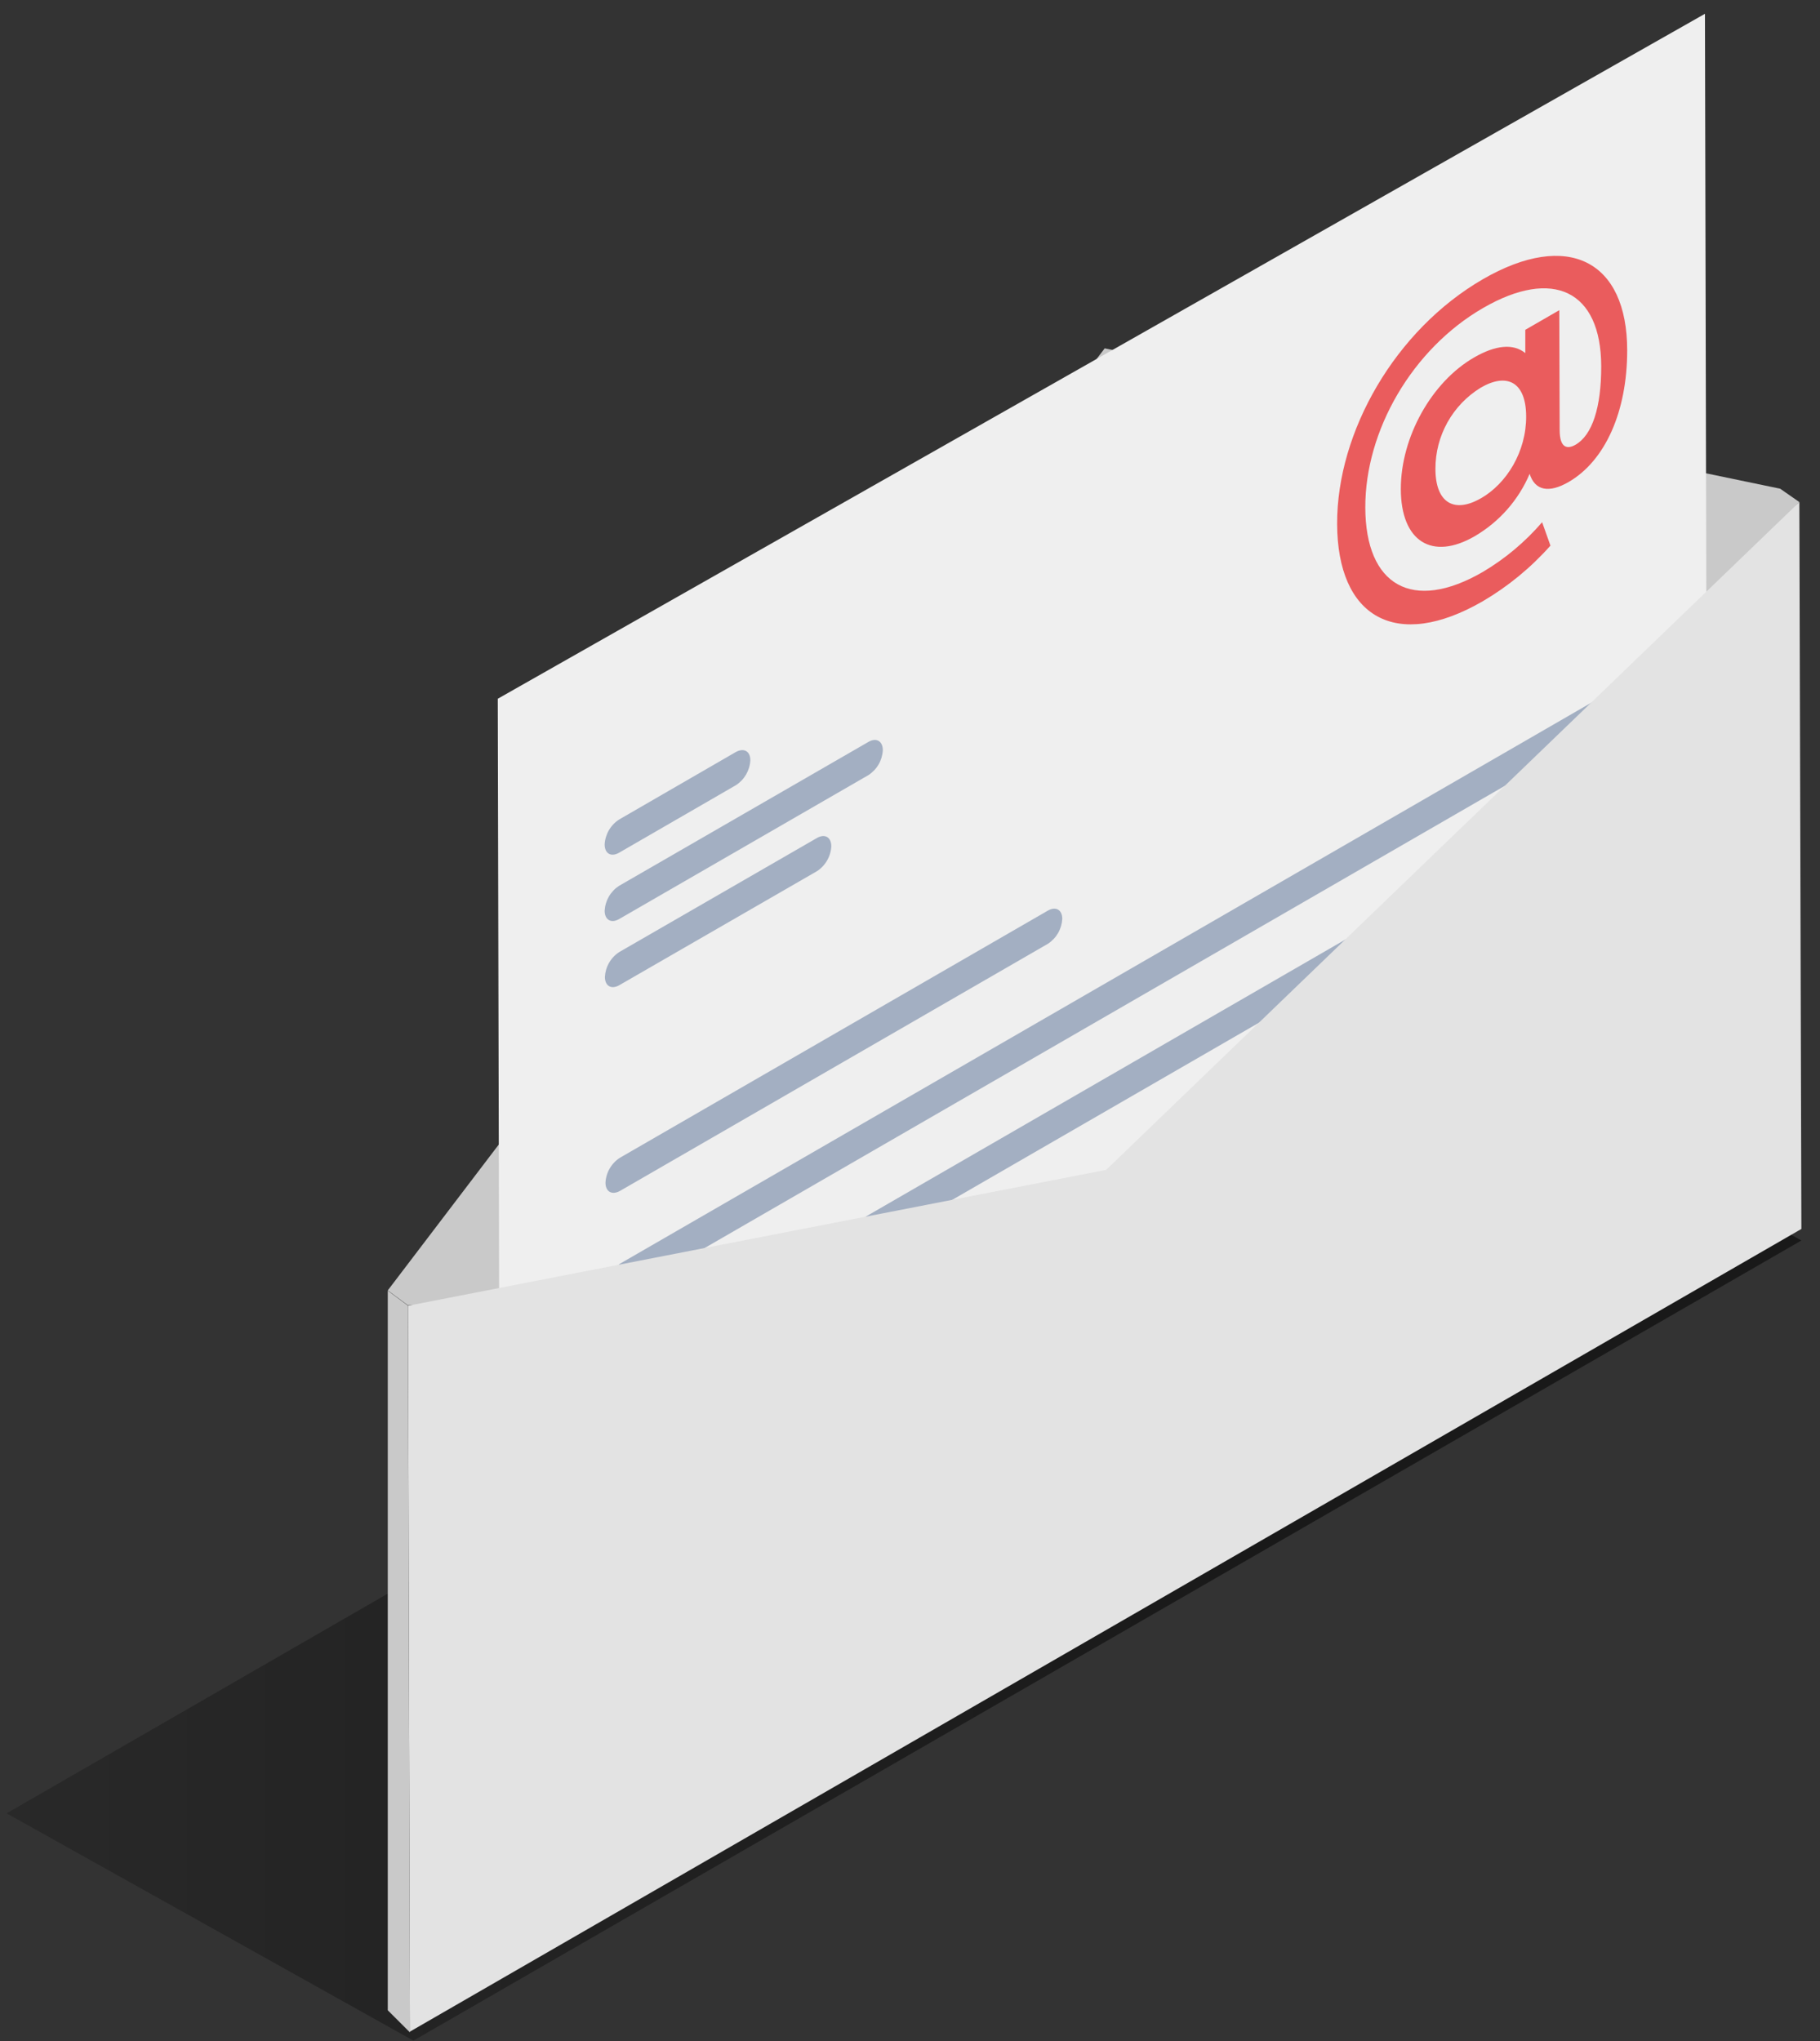
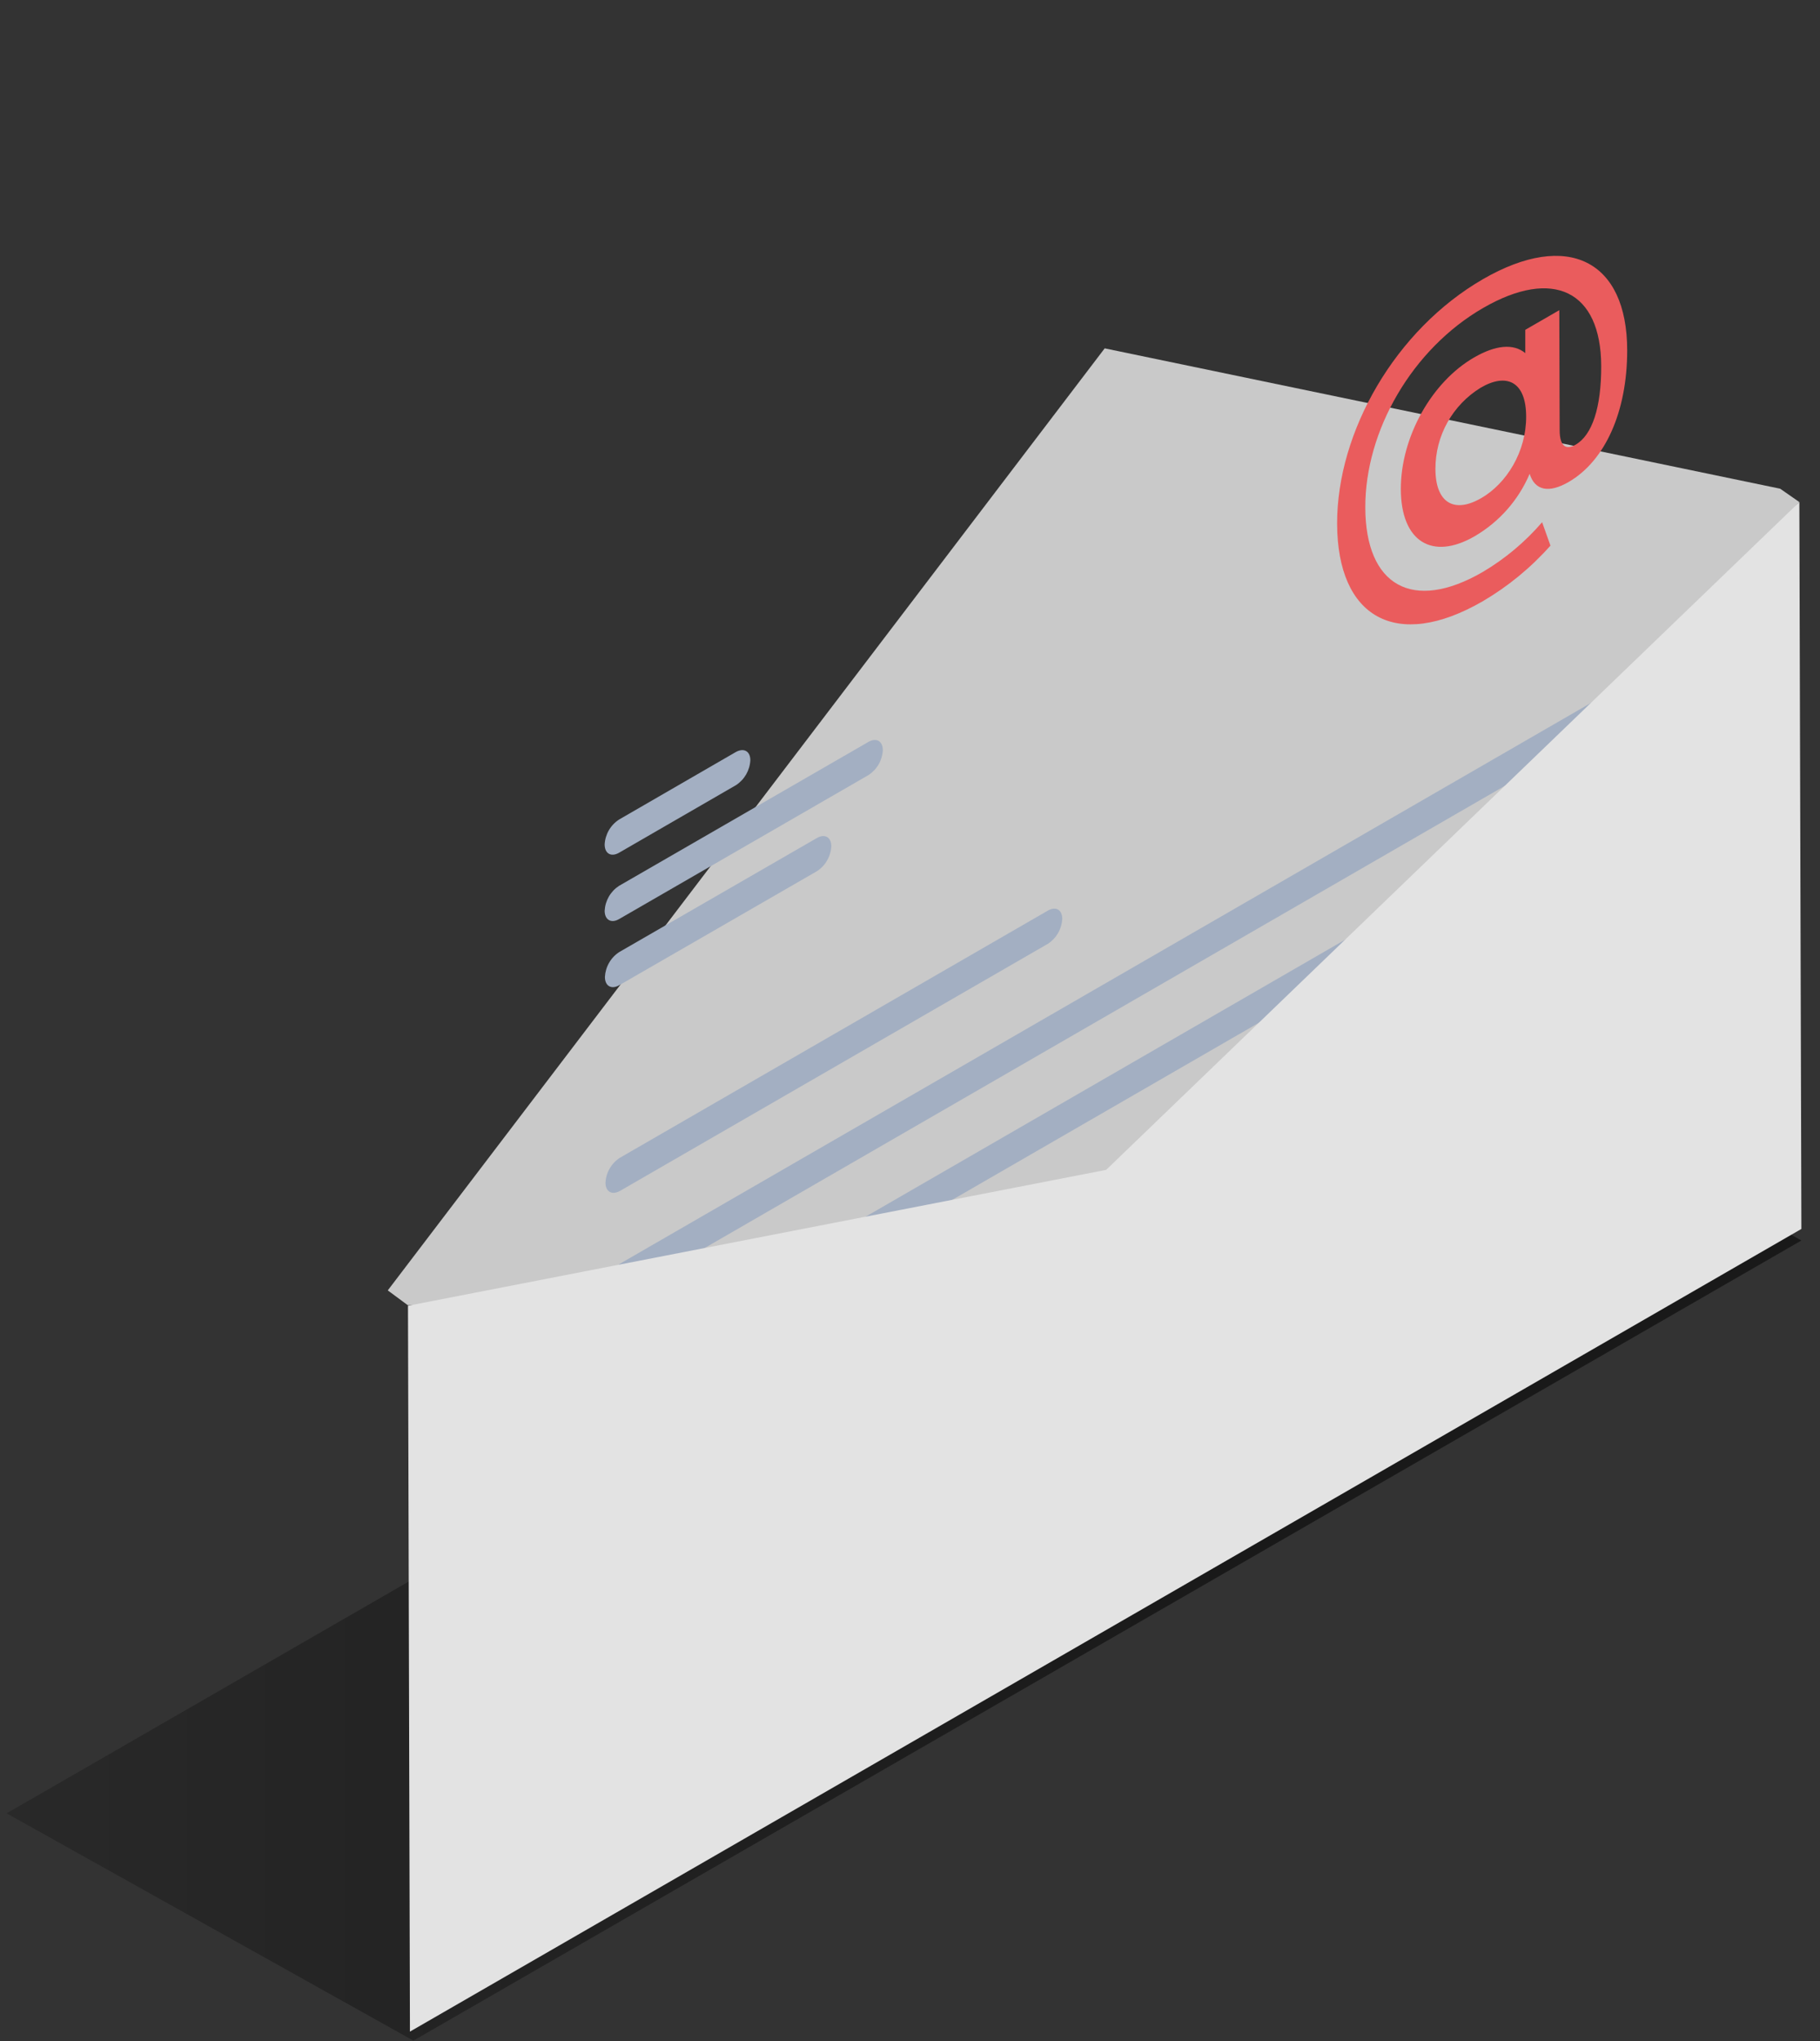
<svg xmlns="http://www.w3.org/2000/svg" width="66" height="74" viewBox="0 0 66 74" fill="none">
  <rect x="0" y="0" width="66" height="74" fill="#333333" stroke="none" />
  <path d="M50.589 36.729L0.24 65.745L14.992 73.986L65.326 44.976L50.589 36.729Z" fill="url(#paint0_linear_3509_14468)" />
  <path d="M14.062 46.785L14.792 47.325L40.06 46.794L65.248 18.201L64.556 17.719L40.06 12.63L14.062 46.785Z" fill="#C9C9C9" />
-   <path d="M14.867 73.689L14.792 47.336L14.062 46.794V72.885L14.867 73.689Z" fill="#C9C9C9" />
-   <path d="M18.051 25.334L61.828 0.5L61.903 32.733L18.124 57.528L18.051 25.334Z" fill="#EFEFEF" />
  <path d="M58.035 39.042C58.322 38.875 58.557 39.008 58.559 39.34C58.549 39.521 58.497 39.697 58.407 39.854C58.316 40.011 58.19 40.145 58.038 40.243L22.53 60.747C22.243 60.906 22.007 60.78 22.006 60.448C22.015 60.267 22.068 60.091 22.158 59.934C22.249 59.777 22.375 59.644 22.527 59.545L58.035 39.042Z" fill="#A3AFC2" />
  <path d="M58.024 35.609C58.313 35.442 58.549 35.575 58.549 35.908C58.539 36.088 58.487 36.264 58.397 36.42C58.306 36.577 58.18 36.71 58.029 36.809L22.522 57.312C22.232 57.479 21.999 57.346 21.997 57.015C22.007 56.834 22.059 56.658 22.149 56.501C22.24 56.344 22.366 56.211 22.518 56.112L58.024 35.609Z" fill="#A3AFC2" />
  <path d="M58.014 32.175C58.304 32.008 58.539 32.142 58.539 32.474C58.53 32.655 58.477 32.831 58.387 32.988C58.296 33.145 58.17 33.278 58.018 33.377L22.512 53.872C22.223 54.031 21.989 53.904 21.987 53.572C21.997 53.391 22.049 53.215 22.139 53.058C22.23 52.901 22.357 52.767 22.509 52.669L58.014 32.175Z" fill="#A3AFC2" />
  <path d="M58.005 28.742C58.294 28.583 58.529 28.711 58.529 29.043C58.52 29.224 58.468 29.4 58.377 29.557C58.286 29.714 58.16 29.847 58.008 29.946L22.502 50.449C22.213 50.616 21.977 50.482 21.977 50.15C21.987 49.969 22.039 49.793 22.13 49.636C22.22 49.479 22.347 49.346 22.499 49.247L58.005 28.742Z" fill="#A3AFC2" />
  <path d="M57.995 25.311C58.284 25.144 58.519 25.277 58.519 25.61C58.51 25.79 58.458 25.967 58.367 26.124C58.277 26.28 58.15 26.414 57.998 26.512L22.492 47.016C22.203 47.182 21.968 47.049 21.968 46.717C21.977 46.536 22.029 46.36 22.12 46.203C22.21 46.046 22.337 45.913 22.489 45.814L57.995 25.311Z" fill="#A3AFC2" />
  <path d="M37.997 33.017C38.287 32.85 38.52 32.983 38.522 33.315C38.512 33.496 38.46 33.672 38.37 33.829C38.279 33.986 38.153 34.119 38.001 34.218L22.482 43.179C22.192 43.338 21.959 43.211 21.957 42.88C21.966 42.699 22.018 42.523 22.109 42.366C22.2 42.209 22.326 42.076 22.478 41.978L37.997 33.017Z" fill="#A3AFC2" />
  <path d="M29.623 30.384C29.911 30.217 30.146 30.352 30.146 30.683C30.137 30.864 30.085 31.04 29.994 31.197C29.904 31.354 29.778 31.487 29.626 31.586L22.461 35.718C22.172 35.885 21.936 35.752 21.936 35.419C21.946 35.238 21.998 35.062 22.089 34.905C22.179 34.748 22.306 34.615 22.458 34.517L29.623 30.384Z" fill="#A3AFC2" />
-   <path d="M31.49 26.9C31.779 26.733 32.013 26.867 32.015 27.199C32.005 27.38 31.953 27.556 31.863 27.713C31.772 27.87 31.645 28.003 31.493 28.102L22.451 33.322C22.164 33.488 21.928 33.353 21.927 33.021C21.937 32.84 21.989 32.664 22.079 32.507C22.17 32.35 22.296 32.217 22.448 32.118L31.49 26.9Z" fill="#A3AFC2" />
+   <path d="M31.49 26.9C31.779 26.733 32.013 26.867 32.015 27.199C32.005 27.38 31.953 27.556 31.863 27.713C31.772 27.87 31.645 28.003 31.493 28.102L22.451 33.322C22.164 33.488 21.928 33.353 21.927 33.021C21.937 32.84 21.989 32.664 22.079 32.507C22.17 32.35 22.296 32.217 22.448 32.118Z" fill="#A3AFC2" />
  <path d="M26.685 27.265C26.973 27.107 27.21 27.232 27.21 27.564C27.201 27.745 27.148 27.921 27.058 28.078C26.967 28.235 26.841 28.368 26.689 28.467L22.451 30.916C22.162 31.083 21.928 30.95 21.927 30.617C21.936 30.436 21.989 30.259 22.08 30.102C22.171 29.945 22.298 29.811 22.451 29.713L26.685 27.265Z" fill="#A3AFC2" />
  <path d="M14.795 47.342L40.113 42.415L65.251 18.203L65.325 44.557L14.866 73.659L14.795 47.342Z" fill="#E3E3E3" />
  <path d="M53.782 10.119C56.85 8.348 59.008 9.445 59.008 12.706C59.008 14.917 58.213 16.705 56.885 17.475C56.174 17.886 55.662 17.793 55.471 17.179C55.067 18.13 54.367 18.924 53.474 19.444C51.941 20.329 50.803 19.644 50.799 17.729C50.799 15.839 51.922 13.844 53.456 12.961C54.233 12.511 54.879 12.446 55.313 12.802V11.958L56.546 11.246L56.559 15.588C56.559 16.238 56.827 16.302 57.139 16.122C57.738 15.775 58.07 14.777 58.066 13.271C58.057 10.538 56.317 9.702 53.785 11.165C51.209 12.654 49.503 15.615 49.511 18.403C49.519 21.224 51.214 22.217 53.768 20.739C54.58 20.259 55.307 19.649 55.923 18.934L56.225 19.782C55.518 20.579 54.69 21.26 53.771 21.799C50.616 23.621 48.499 22.376 48.489 18.992C48.48 15.648 50.605 11.953 53.782 10.119ZM53.706 18.066C54.639 17.529 55.348 16.376 55.344 15.1C55.341 13.824 54.628 13.511 53.695 14.057C53.192 14.366 52.778 14.798 52.49 15.313C52.203 15.828 52.053 16.408 52.054 16.998C52.054 18.236 52.738 18.624 53.706 18.064" fill="#EA5C5D" />
  <defs>
    <linearGradient id="paint0_linear_3509_14468" x1="0.24" y1="55.358" x2="65.326" y2="55.358" gradientUnits="userSpaceOnUse">
      <stop stop-opacity="0.2" />
      <stop offset="0.67" stop-opacity="0.5" />
    </linearGradient>
  </defs>
</svg>